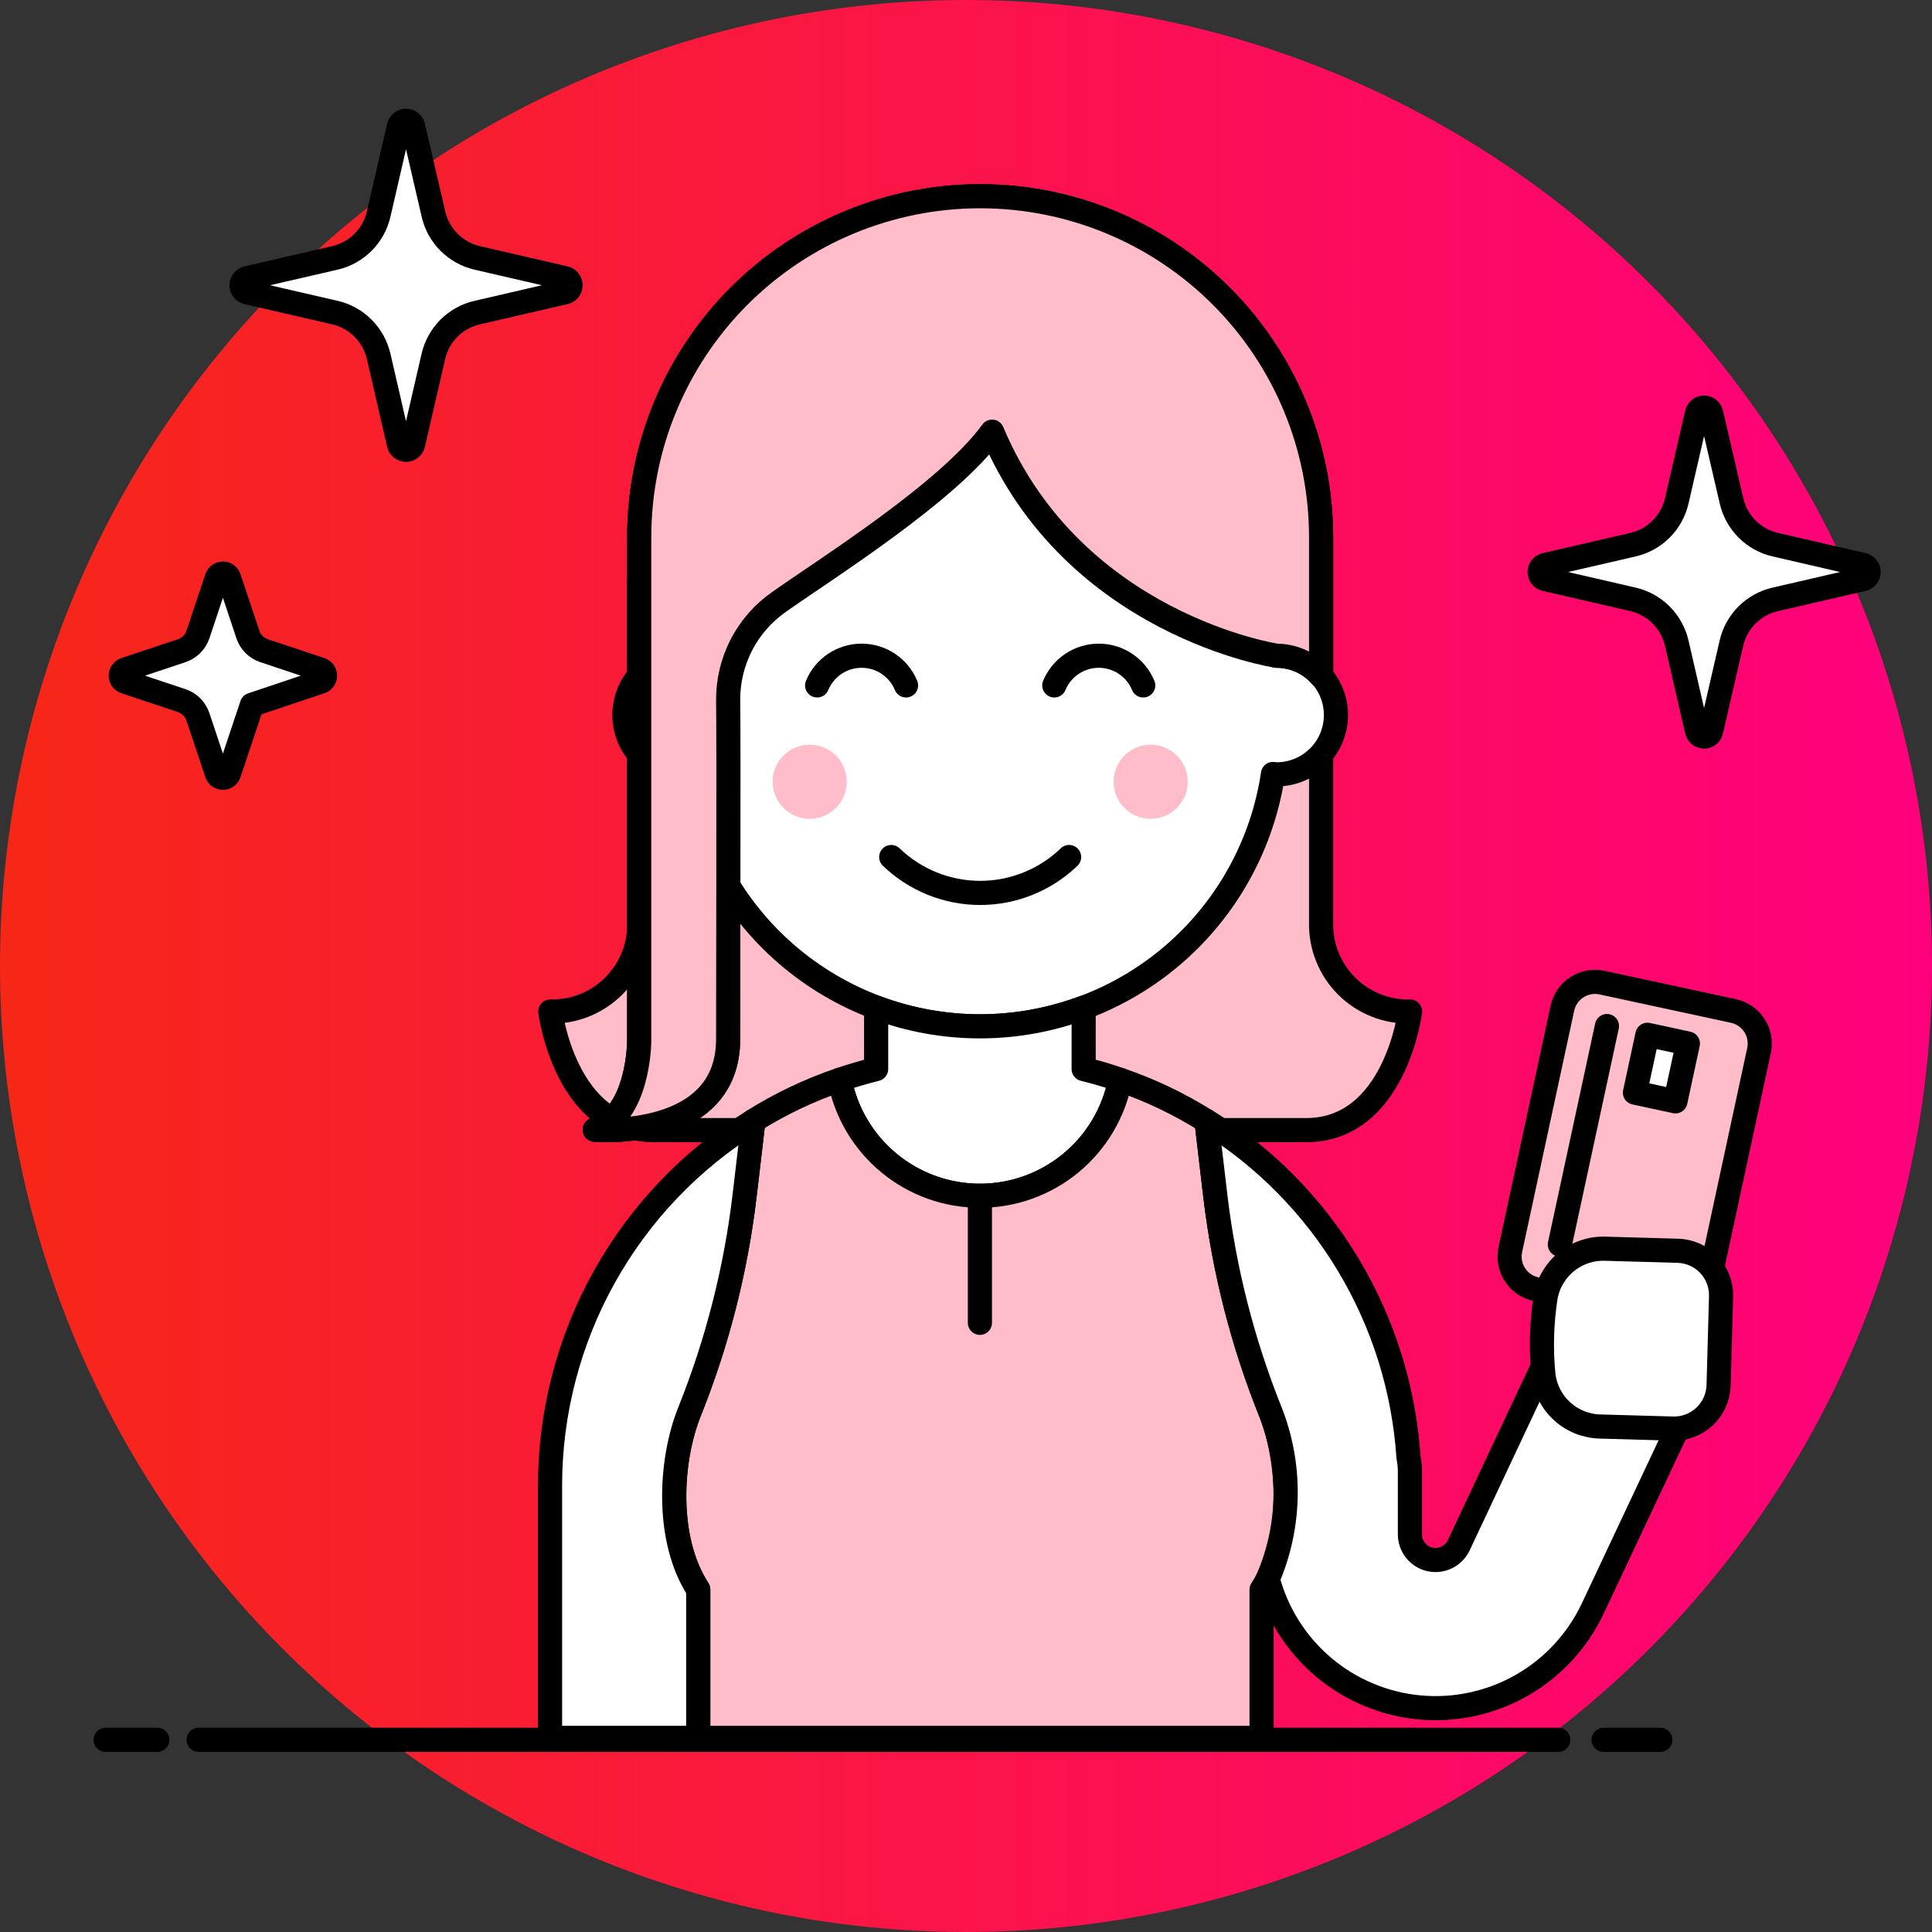
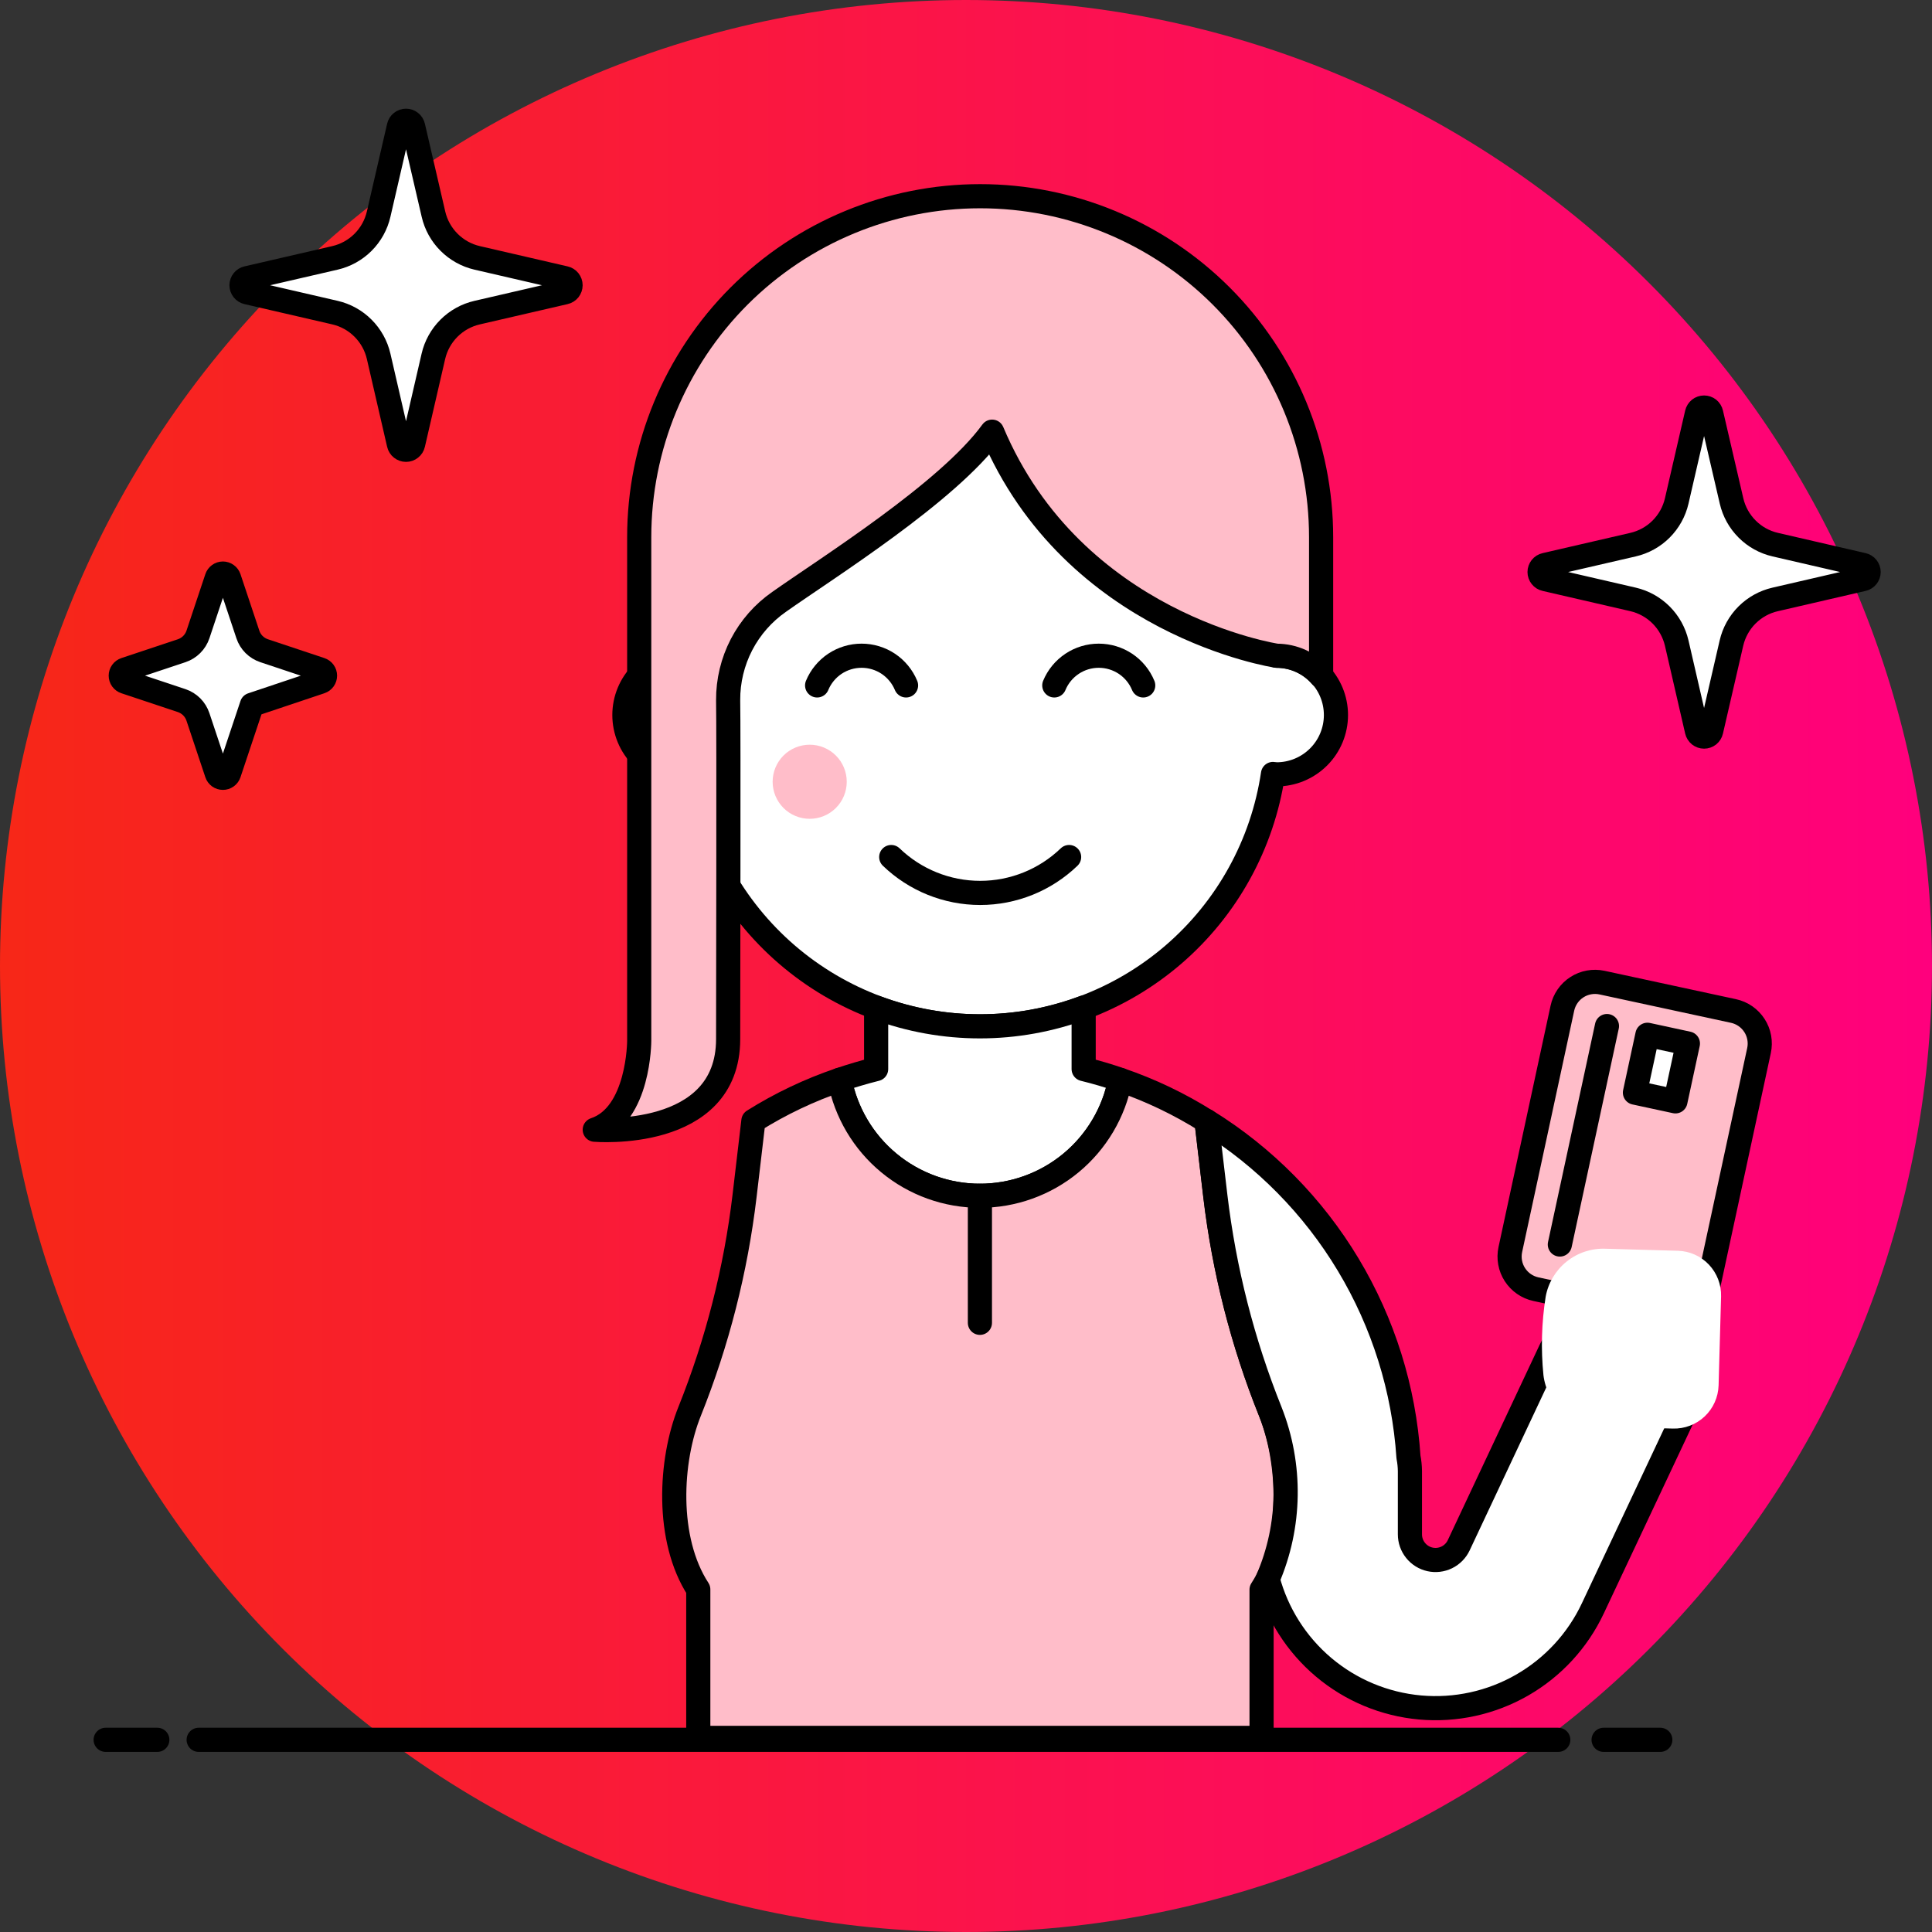
<svg xmlns="http://www.w3.org/2000/svg" width="70" height="70" viewBox="0 0 70 70" fill="none">
  <rect x="0" y="0" width="70" height="70" fill="#333333" stroke="none" />
  <g clip-path="url(#clip0_2541_3461)">
    <path d="M0 35C0 44.283 3.687 53.185 10.251 59.749C16.815 66.312 25.717 70 35 70C44.282 70 53.185 66.312 59.749 59.749C66.312 53.185 70 44.283 70 35C70 25.717 66.312 16.815 59.749 10.251C53.185 3.687 44.282 0 35 0C25.717 0 16.815 3.687 10.251 10.251C3.687 16.815 0 25.717 0 35Z" fill="url(#paint0_linear_2541_3461)" />
    <path d="M62.733 23.302C62.822 22.916 63.018 22.562 63.298 22.282C63.579 22.002 63.932 21.806 64.318 21.718L67.499 20.983C67.557 20.97 67.609 20.937 67.646 20.89C67.683 20.843 67.704 20.785 67.704 20.726C67.704 20.666 67.683 20.608 67.646 20.561C67.609 20.514 67.557 20.481 67.499 20.468L64.322 19.734C63.935 19.645 63.582 19.45 63.302 19.169C63.022 18.889 62.826 18.536 62.737 18.15L61.999 14.971C61.986 14.913 61.953 14.861 61.907 14.823C61.86 14.786 61.802 14.766 61.742 14.766C61.682 14.766 61.624 14.786 61.577 14.823C61.53 14.861 61.498 14.913 61.484 14.971L60.751 18.15C60.662 18.536 60.466 18.889 60.185 19.17C59.905 19.45 59.552 19.645 59.166 19.734L55.987 20.468C55.928 20.481 55.876 20.514 55.839 20.561C55.802 20.608 55.781 20.666 55.781 20.726C55.781 20.785 55.802 20.843 55.839 20.89C55.876 20.937 55.928 20.97 55.987 20.983L59.166 21.717C59.552 21.806 59.905 22.002 60.185 22.282C60.465 22.562 60.661 22.916 60.751 23.302L61.484 26.483C61.498 26.541 61.53 26.593 61.577 26.631C61.624 26.668 61.682 26.688 61.742 26.688C61.802 26.688 61.86 26.668 61.907 26.631C61.953 26.593 61.986 26.541 61.999 26.483L62.733 23.302Z" fill="white" stroke="black" stroke-width="0.875" stroke-linecap="round" stroke-linejoin="round" />
    <path d="M15.702 12.911C15.791 12.525 15.987 12.172 16.267 11.892C16.547 11.612 16.901 11.416 17.287 11.327L20.467 10.592C20.526 10.579 20.578 10.546 20.615 10.5C20.652 10.453 20.673 10.395 20.673 10.335C20.673 10.275 20.652 10.217 20.615 10.17C20.578 10.123 20.526 10.091 20.467 10.078L17.29 9.344C16.904 9.255 16.551 9.059 16.271 8.779C15.99 8.499 15.794 8.145 15.705 7.759L14.968 4.58C14.955 4.522 14.922 4.47 14.875 4.433C14.829 4.395 14.77 4.375 14.711 4.375C14.651 4.375 14.593 4.395 14.546 4.433C14.499 4.47 14.466 4.522 14.453 4.58L13.719 7.759C13.63 8.146 13.434 8.499 13.154 8.779C12.874 9.059 12.521 9.255 12.134 9.344L8.955 10.078C8.897 10.091 8.845 10.123 8.808 10.17C8.77 10.217 8.75 10.275 8.75 10.335C8.75 10.395 8.77 10.453 8.808 10.5C8.845 10.546 8.897 10.579 8.955 10.592L12.134 11.326C12.521 11.415 12.874 11.611 13.154 11.892C13.434 12.172 13.63 12.525 13.719 12.911L14.453 16.092C14.466 16.151 14.499 16.203 14.546 16.24C14.593 16.277 14.651 16.298 14.711 16.298C14.77 16.298 14.829 16.277 14.875 16.24C14.922 16.203 14.955 16.151 14.968 16.092L15.702 12.911Z" fill="white" stroke="black" stroke-width="0.875" stroke-linecap="round" stroke-linejoin="round" />
    <path d="M9.128 25.536L11.616 24.702C11.662 24.687 11.703 24.657 11.732 24.617C11.761 24.577 11.776 24.529 11.776 24.48C11.776 24.431 11.761 24.383 11.732 24.344C11.703 24.304 11.662 24.274 11.616 24.259L9.571 23.577C9.433 23.531 9.308 23.454 9.205 23.352C9.103 23.249 9.025 23.124 8.98 22.986L8.298 20.941C8.282 20.895 8.253 20.854 8.213 20.826C8.173 20.797 8.125 20.781 8.076 20.781C8.027 20.781 7.979 20.797 7.939 20.826C7.9 20.854 7.87 20.895 7.855 20.941L7.173 22.986C7.127 23.124 7.049 23.249 6.947 23.351C6.844 23.454 6.719 23.531 6.582 23.577L4.535 24.259C4.489 24.274 4.448 24.304 4.419 24.344C4.39 24.383 4.375 24.431 4.375 24.48C4.375 24.529 4.39 24.577 4.419 24.617C4.448 24.657 4.489 24.687 4.535 24.702L6.582 25.384C6.719 25.43 6.844 25.508 6.947 25.61C7.049 25.713 7.126 25.838 7.172 25.976L7.855 28.022C7.87 28.069 7.9 28.109 7.939 28.138C7.979 28.167 8.027 28.182 8.076 28.182C8.125 28.182 8.173 28.167 8.213 28.138C8.253 28.109 8.282 28.069 8.298 28.022L9.128 25.536Z" fill="white" stroke="black" stroke-width="0.875" stroke-linecap="round" stroke-linejoin="round" />
    <path d="M63.732 38.065L61.847 46.81C61.779 47.123 61.59 47.396 61.321 47.57C61.051 47.744 60.724 47.803 60.411 47.736L55.648 46.709C55.335 46.641 55.062 46.452 54.888 46.183C54.714 45.914 54.655 45.587 54.722 45.273L56.608 36.529C56.641 36.374 56.705 36.227 56.795 36.096C56.885 35.966 57 35.854 57.134 35.768C57.267 35.682 57.416 35.623 57.572 35.595C57.728 35.566 57.888 35.569 58.043 35.602L62.806 36.63C62.961 36.663 63.108 36.727 63.239 36.817C63.369 36.907 63.48 37.022 63.566 37.155C63.653 37.288 63.711 37.437 63.74 37.593C63.768 37.749 63.766 37.91 63.732 38.065Z" fill="#FFBDC9" />
    <path d="M58.223 37.176L56.516 45.091" stroke="black" stroke-width="0.875" stroke-linecap="round" stroke-linejoin="round" />
    <path d="M61.156 37.809L60.704 39.904L59.237 39.588L59.689 37.492L61.156 37.809Z" fill="white" stroke="black" stroke-width="0.875" stroke-linecap="round" stroke-linejoin="round" />
    <path d="M63.732 38.065L61.847 46.81C61.779 47.123 61.59 47.396 61.321 47.57C61.051 47.744 60.724 47.803 60.411 47.736L55.648 46.709C55.335 46.641 55.062 46.452 54.888 46.183C54.714 45.914 54.655 45.587 54.722 45.273L56.608 36.529C56.641 36.374 56.705 36.227 56.795 36.096C56.885 35.966 57 35.854 57.134 35.768C57.267 35.682 57.416 35.623 57.572 35.595C57.728 35.566 57.888 35.569 58.043 35.602L62.806 36.63C62.961 36.663 63.108 36.727 63.239 36.817C63.369 36.907 63.48 37.022 63.566 37.155C63.653 37.288 63.711 37.437 63.74 37.593C63.768 37.749 63.766 37.91 63.732 38.065Z" stroke="black" stroke-width="0.875" stroke-linecap="round" stroke-linejoin="round" />
    <path d="M3.828 63.037H5.7" stroke="black" stroke-width="0.875" stroke-linecap="round" stroke-linejoin="round" />
    <path d="M7.198 63.037H56.459" stroke="black" stroke-width="0.875" stroke-linecap="round" stroke-linejoin="round" />
    <path d="M58.102 63.037H60.156" stroke="black" stroke-width="0.875" stroke-linecap="round" stroke-linejoin="round" />
-     <path d="M47.866 19.462C47.866 16.186 46.565 13.044 44.248 10.727C41.932 8.411 38.79 7.109 35.513 7.109C32.237 7.109 29.095 8.411 26.779 10.727C24.462 13.044 23.16 16.186 23.16 19.462V33.427C23.17 33.853 23.093 34.276 22.934 34.671C22.775 35.066 22.538 35.425 22.237 35.726C21.936 36.027 21.577 36.264 21.182 36.423C20.786 36.582 20.363 36.658 19.938 36.649C19.938 36.649 20.475 40.946 23.697 40.946H47.33C50.553 40.946 51.089 36.649 51.089 36.649C50.664 36.658 50.241 36.581 49.846 36.422C49.45 36.264 49.092 36.027 48.791 35.726C48.489 35.425 48.252 35.066 48.093 34.671C47.935 34.276 47.857 33.853 47.866 33.427V19.462Z" fill="#FFBDC9" stroke="black" stroke-width="0.875" stroke-linecap="round" stroke-linejoin="round" />
-     <path d="M35.944 15.643C34.348 17.84 29.956 20.587 28.231 21.807C27.656 22.206 27.187 22.739 26.864 23.36C26.542 23.982 26.375 24.672 26.38 25.373C26.402 26.347 26.38 36.63 26.38 37.649C26.38 41.344 21.546 40.935 21.546 40.935C23.158 40.398 23.158 37.713 23.158 37.713V21.074" stroke="black" stroke-width="0.875" stroke-linecap="round" stroke-linejoin="round" />
    <path d="M46.256 23.759V21.074C46.218 18.25 45.069 15.555 43.059 13.571C41.048 11.588 38.338 10.476 35.514 10.476C32.69 10.476 29.979 11.588 27.969 13.571C25.958 15.555 24.81 18.25 24.772 21.074V23.759C24.202 23.759 23.656 23.985 23.253 24.388C22.85 24.791 22.623 25.337 22.623 25.907C22.623 26.477 22.85 27.024 23.253 27.426C23.656 27.829 24.202 28.056 24.772 28.056C24.817 28.056 24.859 28.045 24.903 28.042C25.283 30.585 26.563 32.907 28.51 34.585C30.457 36.263 32.943 37.187 35.513 37.187C38.084 37.187 40.569 36.263 42.517 34.585C44.464 32.907 45.744 30.585 46.123 28.042C46.168 28.042 46.21 28.056 46.256 28.056C46.825 28.056 47.372 27.829 47.775 27.426C48.178 27.024 48.404 26.477 48.404 25.907C48.404 25.337 48.178 24.791 47.775 24.388C47.372 23.985 46.825 23.759 46.256 23.759Z" fill="white" stroke="black" stroke-width="0.875" stroke-linecap="round" stroke-linejoin="round" />
    <path d="M29.337 29.667C29.693 29.667 30.034 29.526 30.286 29.274C30.538 29.022 30.679 28.681 30.679 28.325C30.679 27.969 30.538 27.627 30.286 27.375C30.034 27.124 29.693 26.982 29.337 26.982C28.981 26.982 28.639 27.124 28.387 27.375C28.136 27.627 27.994 27.969 27.994 28.325C27.994 28.681 28.136 29.022 28.387 29.274C28.639 29.526 28.981 29.667 29.337 29.667Z" fill="#FFBDC9" />
-     <path d="M41.69 29.667C42.046 29.667 42.388 29.526 42.64 29.274C42.891 29.022 43.033 28.681 43.033 28.325C43.033 27.969 42.891 27.627 42.64 27.375C42.388 27.124 42.046 26.982 41.69 26.982C41.334 26.982 40.993 27.124 40.741 27.375C40.489 27.627 40.348 27.969 40.348 28.325C40.348 28.681 40.489 29.022 40.741 29.274C40.993 29.526 41.334 29.667 41.69 29.667Z" fill="#FFBDC9" />
    <path d="M38.736 31.052C37.871 31.886 36.716 32.352 35.514 32.352C34.312 32.352 33.156 31.886 32.291 31.052" stroke="black" stroke-width="0.875" stroke-linecap="round" stroke-linejoin="round" />
    <path d="M32.828 24.834C32.696 24.515 32.472 24.243 32.186 24.051C31.899 23.86 31.562 23.758 31.217 23.758C30.872 23.758 30.535 23.86 30.248 24.051C29.962 24.243 29.738 24.515 29.606 24.834" stroke="black" stroke-width="0.875" stroke-linecap="round" stroke-linejoin="round" />
    <path d="M41.421 24.834C41.289 24.515 41.066 24.243 40.779 24.051C40.492 23.86 40.155 23.758 39.81 23.758C39.465 23.758 39.128 23.86 38.842 24.051C38.555 24.243 38.331 24.515 38.199 24.834" stroke="black" stroke-width="0.875" stroke-linecap="round" stroke-linejoin="round" />
    <path d="M47.866 19.462C47.866 16.186 46.565 13.044 44.248 10.727C41.931 8.411 38.789 7.109 35.513 7.109C32.237 7.109 29.095 8.411 26.778 10.727C24.462 13.044 23.16 16.186 23.16 19.462V37.71C23.16 37.71 23.16 40.395 21.549 40.932C21.549 40.932 26.382 41.341 26.382 37.646C26.382 36.625 26.404 26.344 26.382 25.369C26.378 24.669 26.544 23.979 26.866 23.357C27.189 22.736 27.658 22.203 28.234 21.803C29.958 20.584 34.35 17.837 35.946 15.64C38.897 22.658 46.256 23.759 46.256 23.759C46.561 23.76 46.864 23.826 47.141 23.954C47.419 24.082 47.666 24.268 47.866 24.5V19.462Z" fill="#FFBDC9" />
    <path d="M47.866 19.462C47.866 16.186 46.565 13.044 44.248 10.727C41.931 8.411 38.789 7.109 35.513 7.109C32.237 7.109 29.095 8.411 26.778 10.727C24.462 13.044 23.16 16.186 23.16 19.462V37.71C23.16 37.71 23.16 40.395 21.549 40.932C21.549 40.932 26.382 41.341 26.382 37.646C26.382 36.625 26.404 26.344 26.382 25.369C26.378 24.669 26.544 23.979 26.866 23.357C27.189 22.736 27.658 22.203 28.234 21.803C29.958 20.584 34.35 17.837 35.946 15.64C38.897 22.658 46.256 23.759 46.256 23.759C46.561 23.76 46.864 23.826 47.141 23.954C47.419 24.082 47.666 24.268 47.866 24.5V19.462Z" stroke="black" stroke-width="0.875" stroke-linecap="round" stroke-linejoin="round" />
    <path d="M30.423 39.124C30.649 40.306 31.28 41.373 32.208 42.139C33.136 42.906 34.301 43.326 35.505 43.326C36.708 43.326 37.874 42.906 38.802 42.139C39.729 41.373 40.36 40.306 40.586 39.124C40.152 38.973 39.71 38.843 39.263 38.734V36.506C36.839 37.412 34.169 37.412 31.744 36.506V38.734C31.293 38.847 30.851 38.98 30.421 39.124H30.423Z" fill="white" />
    <path d="M30.423 39.124C30.649 40.306 31.28 41.373 32.208 42.139C33.136 42.906 34.301 43.326 35.505 43.326C36.708 43.326 37.874 42.906 38.802 42.139C39.729 41.373 40.36 40.306 40.586 39.124C40.152 38.973 39.71 38.843 39.263 38.734V36.506C36.839 37.412 34.169 37.412 31.744 36.506V38.734C31.293 38.847 30.851 38.98 30.421 39.124H30.423Z" stroke="black" stroke-width="0.875" stroke-linecap="round" stroke-linejoin="round" />
    <path d="M25.3 62.967H45.709V57.596C46.891 55.781 46.741 52.919 46.021 51.14C45.019 48.641 44.351 46.02 44.033 43.346L43.712 40.618C42.731 40 41.682 39.499 40.586 39.124C40.36 40.306 39.728 41.372 38.801 42.138C37.873 42.905 36.707 43.324 35.504 43.324C34.301 43.324 33.135 42.905 32.208 42.138C31.28 41.372 30.649 40.306 30.422 39.124C29.326 39.496 28.278 39.995 27.297 40.61L26.976 43.338C26.658 46.012 25.989 48.633 24.988 51.133C24.268 52.916 24.118 55.773 25.3 57.588V62.967Z" fill="#FFBDC9" stroke="black" stroke-width="0.875" stroke-linecap="round" stroke-linejoin="round" />
    <path d="M35.504 43.327V47.928" stroke="black" stroke-width="0.875" stroke-linecap="round" stroke-linejoin="round" />
    <path d="M59.743 47.646C59.099 47.343 58.36 47.309 57.69 47.55C57.02 47.791 56.473 48.289 56.169 48.934L52.852 55.989C52.762 56.179 52.61 56.334 52.42 56.427C52.231 56.519 52.015 56.545 51.809 56.499C51.604 56.453 51.419 56.338 51.288 56.173C51.156 56.009 51.084 55.804 51.084 55.593V53.299C51.082 53.13 51.065 52.96 51.032 52.794C50.869 50.328 50.12 47.937 48.847 45.819C47.575 43.701 45.815 41.917 43.715 40.615L44.036 43.343C44.354 46.017 45.022 48.638 46.024 51.137C46.798 53.095 46.766 55.28 45.932 57.213C46.264 58.461 46.972 59.577 47.959 60.409C48.946 61.241 50.166 61.749 51.452 61.865C52.737 61.98 54.028 61.698 55.148 61.055C56.268 60.412 57.163 59.441 57.712 58.272L61.033 51.217C61.334 50.572 61.368 49.835 61.126 49.165C60.884 48.496 60.387 47.95 59.743 47.646Z" fill="white" stroke="black" stroke-width="0.875" stroke-linecap="round" stroke-linejoin="round" />
    <path d="M55.922 49.826C55.984 50.334 56.229 50.801 56.609 51.143C56.99 51.485 57.481 51.678 57.992 51.686L60.611 51.76C61.038 51.772 61.453 51.614 61.764 51.32C62.074 51.027 62.255 50.622 62.268 50.195L62.358 46.974C62.37 46.547 62.212 46.133 61.919 45.822C61.626 45.511 61.221 45.33 60.794 45.318L58.174 45.244C57.663 45.223 57.162 45.388 56.763 45.708C56.364 46.028 56.093 46.481 56.002 46.984C55.854 47.924 55.827 48.879 55.922 49.826Z" fill="white" />
-     <path d="M55.922 49.826C55.984 50.334 56.229 50.801 56.609 51.143C56.99 51.485 57.481 51.678 57.992 51.686L60.611 51.76C61.038 51.772 61.453 51.614 61.764 51.32C62.074 51.027 62.255 50.622 62.268 50.195L62.358 46.974C62.37 46.547 62.212 46.133 61.919 45.822C61.626 45.511 61.221 45.33 60.794 45.318L58.174 45.244C57.663 45.223 57.162 45.388 56.763 45.708C56.364 46.028 56.093 46.481 56.002 46.984C55.854 47.924 55.827 48.879 55.922 49.826Z" stroke="black" stroke-width="0.875" stroke-linecap="round" stroke-linejoin="round" />
-     <path d="M24.986 51.14C24.266 52.923 24.116 55.781 25.298 57.596V62.967H19.929V53.836C19.928 51.187 20.604 48.581 21.894 46.267C23.184 43.952 25.044 42.006 27.297 40.613L26.976 43.341C26.657 46.017 25.989 48.639 24.986 51.14Z" fill="white" stroke="black" stroke-width="0.875" stroke-linecap="round" stroke-linejoin="round" />
  </g>
  <defs>
    <linearGradient id="paint0_linear_2541_3461" x1="0" y1="35" x2="70" y2="35" gradientUnits="userSpaceOnUse">
      <stop stop-color="#F72717" />
      <stop offset="1" stop-color="#FF007D" />
    </linearGradient>
    <clipPath id="clip0_2541_3461">
      <rect width="70" height="70" fill="white" />
    </clipPath>
  </defs>
</svg>